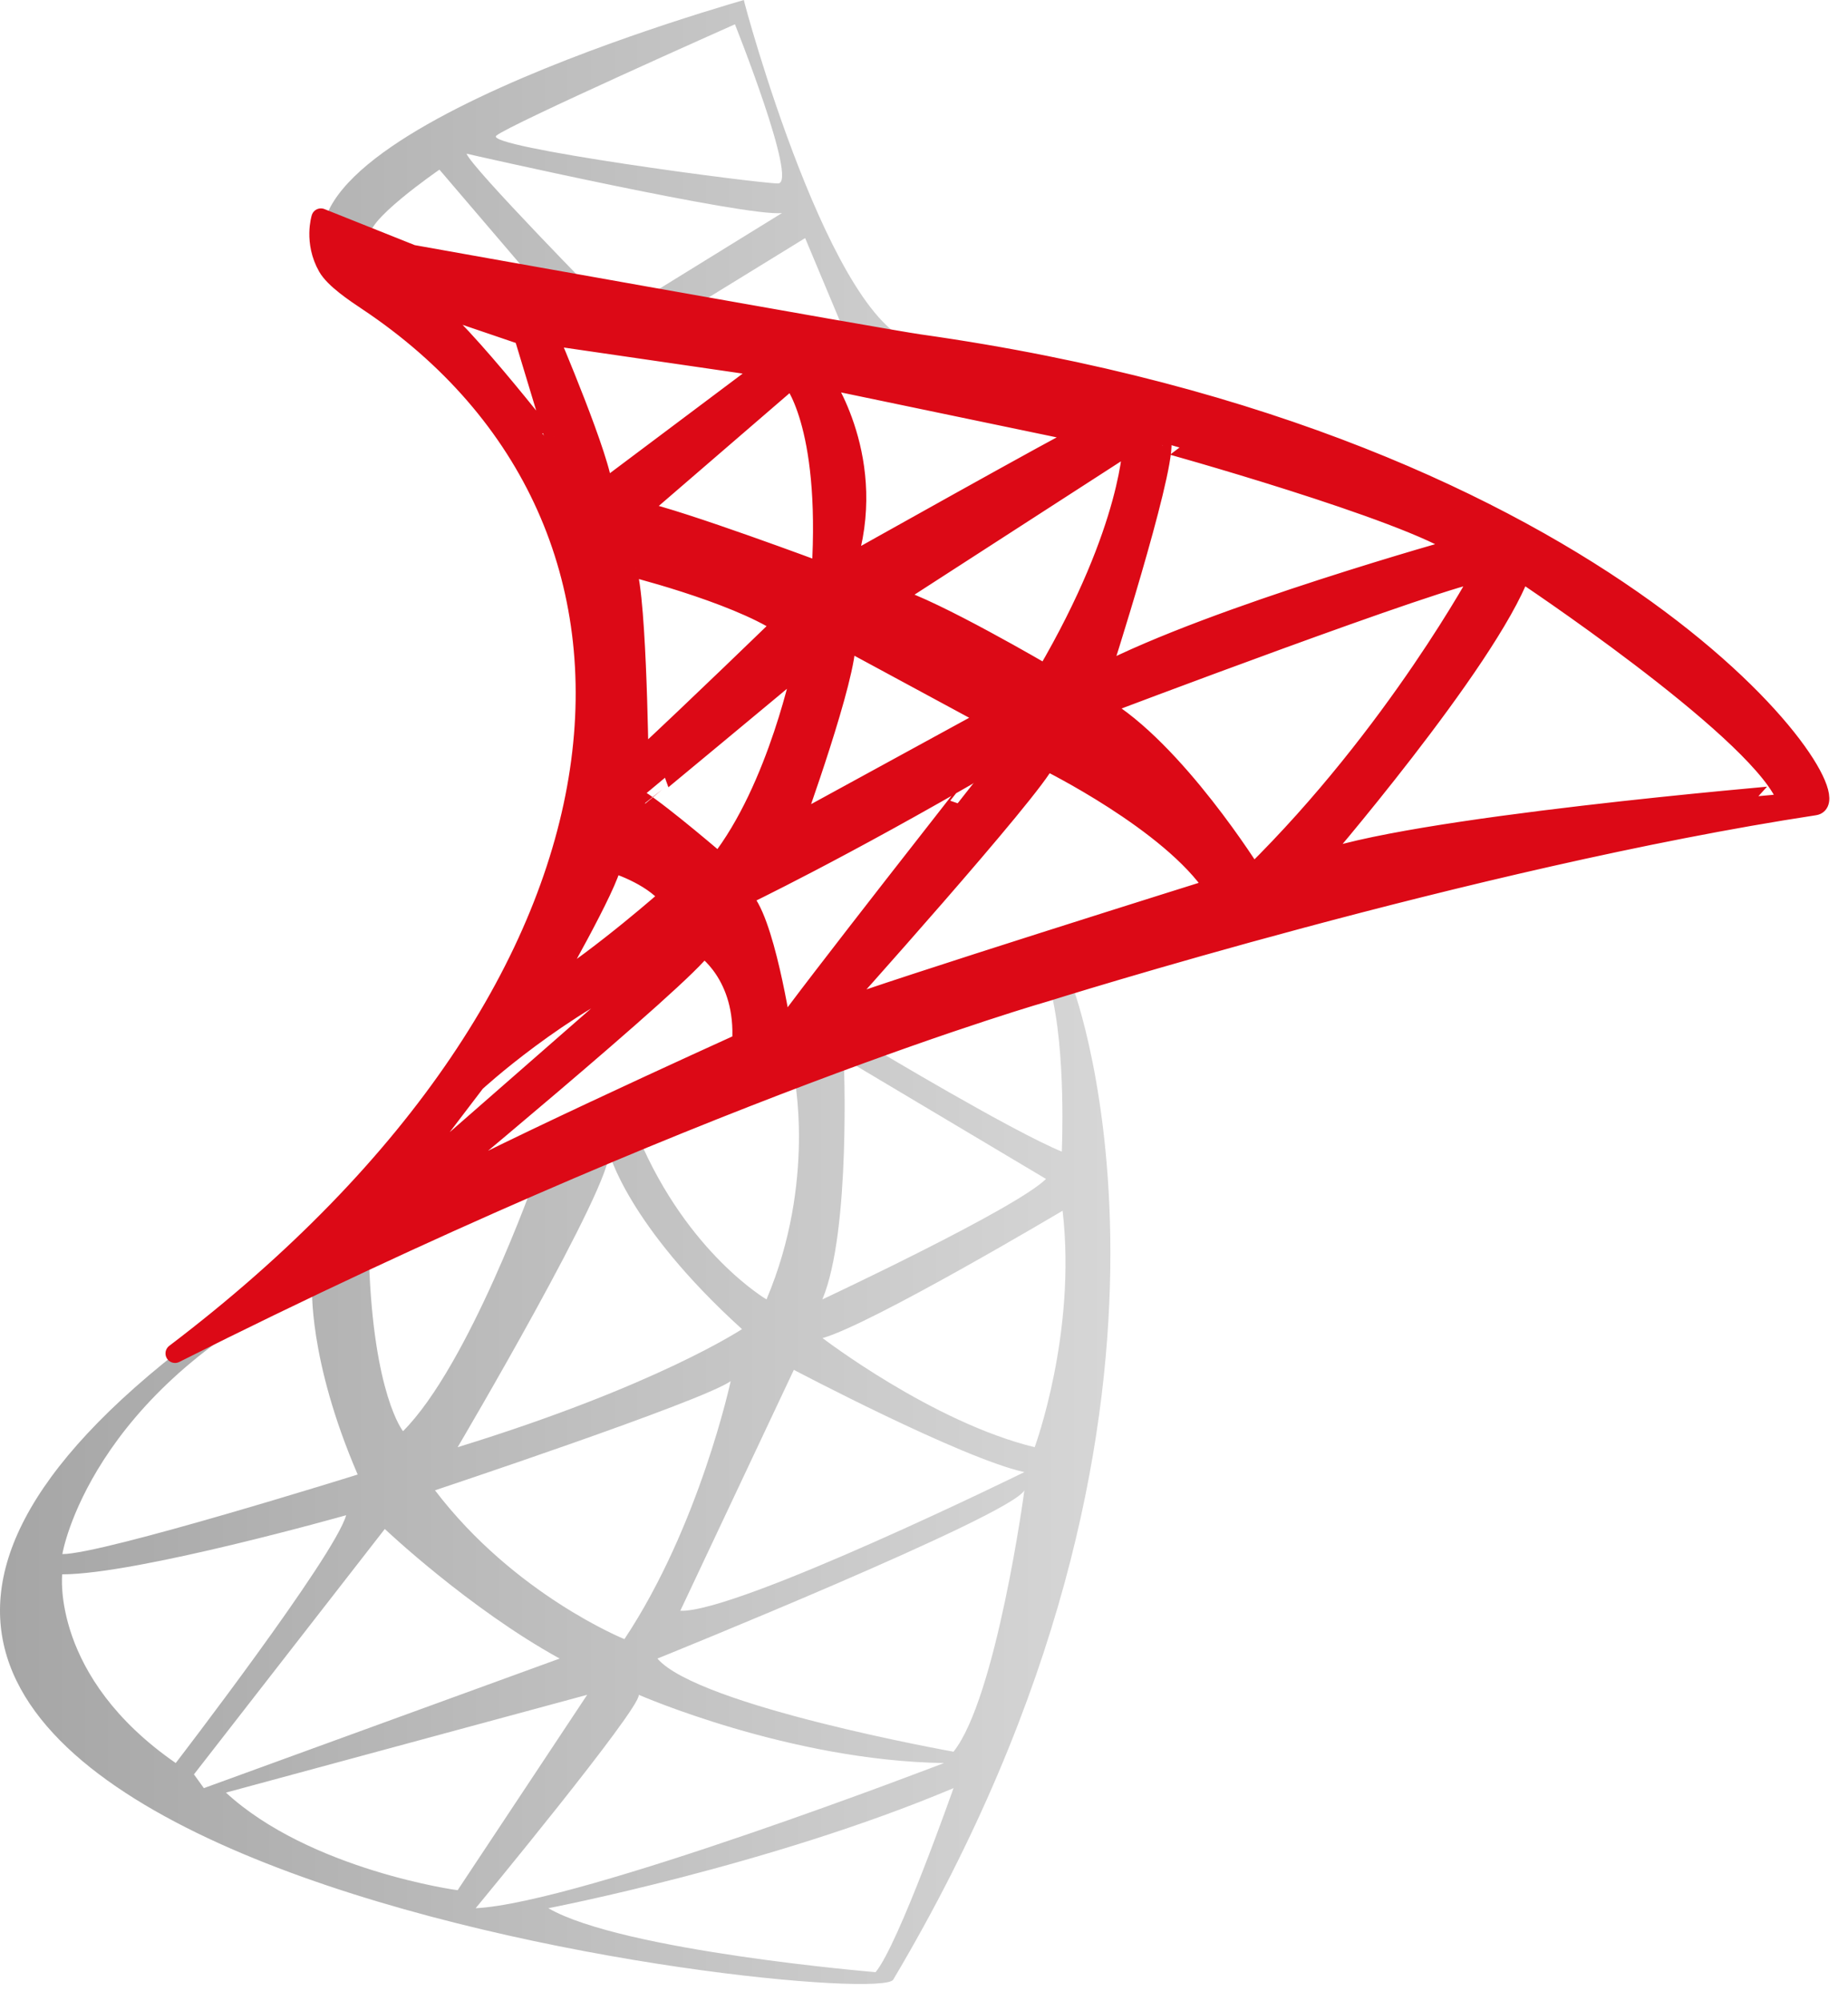
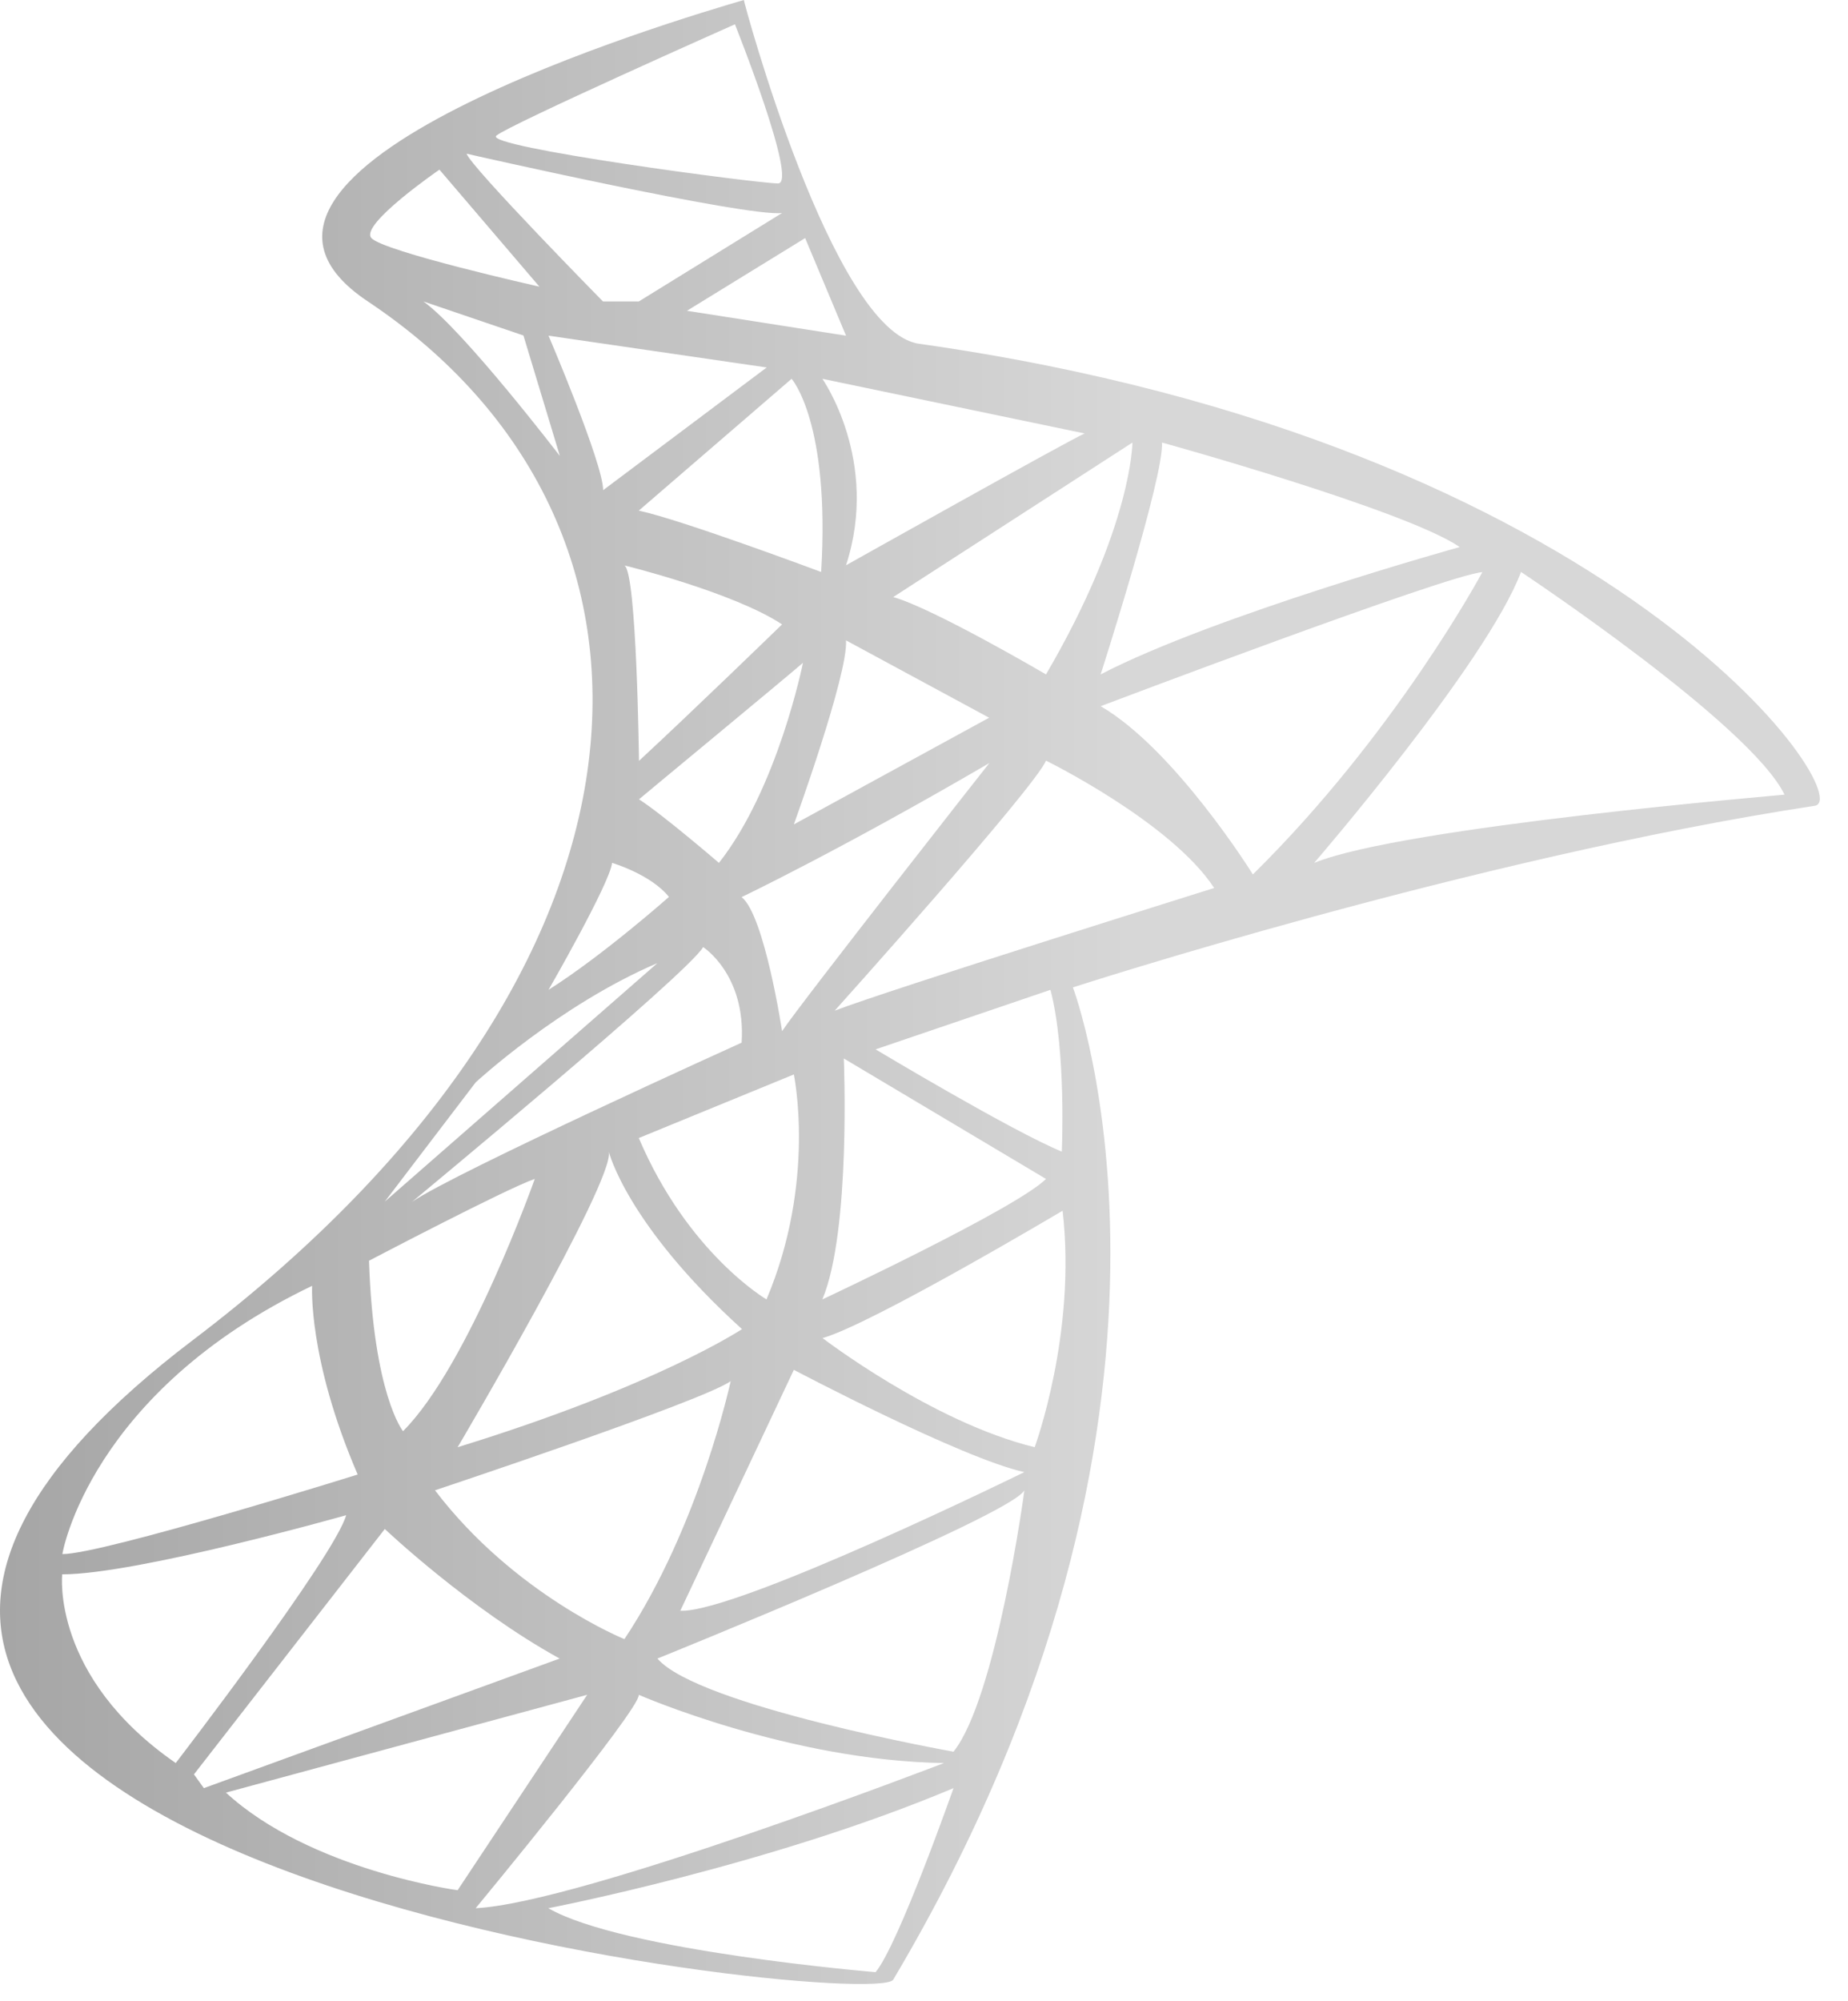
<svg xmlns="http://www.w3.org/2000/svg" xmlns:ns1="http://www.serif.com/" width="100%" height="100%" viewBox="0 0 97 105" version="1.1" xml:space="preserve" style="fill-rule:evenodd;clip-rule:evenodd;stroke-linejoin:round;stroke-miterlimit:2;">
  <g id="logo_mssql">
    <path id="logo_mssql1" ns1:id="logo_mssql" d="M48.243,18.038c-4.557,-0.637 -9.231,-18.038 -9.199,-18.038c-3.325,0.977 -30.149,8.87 -19.749,15.807c17.369,11.58 16.594,34.961 -9.157,54.497c-36.098,27.387 35.726,35.301 36.746,33.57c17.804,-29.979 9.433,-52.065 9.433,-52.065c-0,0 20.885,-6.777 38.934,-9.529c2.337,-0.34 -10.294,-19.058 -47.008,-24.242Zm28.375,10.666c-0,-0 -12.875,3.58 -18.846,6.682c0,-0 3.336,-10.379 3.219,-12.164c0,-0.01 12.875,3.57 15.627,5.482Zm-21.714,6.682c0,-0 -5.906,-3.463 -8.02,-4.058l12.556,-8.106c0,-0.01 0,4.409 -4.536,12.164Zm-10.613,20.152l10.613,6.321c-1.551,1.551 -11.739,6.321 -11.739,6.321c1.509,-3.58 1.126,-12.642 1.126,-12.642Zm1.668,-0.478l9.179,-3.123c0.839,3.197 0.595,8.488 0.595,8.488c-2.614,-1.073 -9.774,-5.365 -9.774,-5.365Zm-21.937,20.875c0,-0 8.233,-13.949 7.936,-15.5c-0,0 0.935,3.814 6.99,9.306c-0,-0.01 -4.43,2.964 -14.926,6.194Zm14.331,-3.464c0,0 -1.636,7.607 -5.577,13.534c-0,0 -5.768,-2.326 -9.943,-7.808c-0.011,0 13.99,-4.653 15.52,-5.726Zm2.698,-39.709c0,-0 -4.674,4.536 -7.51,7.16c-0,-0 -0.117,-9.901 -0.765,-10.251c-0,-0.011 5.736,1.412 8.275,3.091Zm-7.521,-5.97l8.021,-6.916c-0,-0 2.029,2.263 1.551,10.135c-0,-0 -7.33,-2.741 -9.572,-3.219Zm8.616,7.988c-0,0 -1.307,6.555 -4.409,10.496c-0,0 -2.911,-2.507 -4.196,-3.336c-0.011,0 7.776,-6.437 8.605,-7.16Zm-5.238,14.915c0,0 2.252,1.434 2.019,5.014c-0,0 -15.032,6.799 -17.295,8.35c0,-0.01 14.448,-11.94 15.276,-13.364Zm-3.378,10.018l8.138,-3.336c-0,0 1.189,5.609 -1.435,11.803c0,-0 -4.121,-2.401 -6.703,-8.467Zm7.521,-5.609c0,-0 -0.924,-6.087 -2.124,-7.033c-0,0 5.248,-2.507 13.003,-7.032c-0,-0.011 -9.838,12.514 -10.879,14.065Zm0.617,-10.846c-0,-0 2.857,-7.872 2.74,-9.657l7.511,4.058l-10.251,5.599Zm15.265,-20.514c-0.839,0.361 -12.525,6.916 -12.525,6.916c1.785,-5.482 -1.243,-9.784 -1.243,-9.784l13.768,2.868Zm-12.525,-5.131l-8.35,-1.306l6.204,-3.814l2.146,5.12Zm-18.357,-10.495c0.712,-0.595 12.525,-5.843 12.525,-5.843c0,-0 3.336,8.35 2.263,8.35c-1.073,-0 -15.51,-1.913 -14.788,-2.507Zm15,4.058l-7.521,4.642l-1.88,-0c-0,-0 -6.916,-7.033 -7.16,-7.755c0.01,0.011 14.745,3.346 16.561,3.113Zm-17.985,-2.274l5.248,6.14c0,0 -8.233,-1.848 -8.828,-2.56c-0.595,-0.712 3.58,-3.58 3.58,-3.58Zm-0.839,6.916l5.248,1.785l1.912,6.32c0,0.011 -5.014,-6.554 -7.16,-8.105Zm6.565,1.795l11.452,1.668l-8.584,6.438c-0.01,-1.424 -2.868,-8.106 -2.868,-8.106Zm3.336,27.663c-0,0 2.029,0.595 2.985,1.785c0,-0 -3.463,3.07 -6.321,4.876c0,-0 3.219,-5.588 3.336,-6.661Zm-7.16,11.516c-0,-0 4.387,-4.058 9.539,-6.257l-14.309,12.514l4.77,-6.257Zm3.102,5.067c-0,-0 -3.463,9.784 -6.916,13.236c0,0 -1.551,-1.912 -1.785,-8.944c0,-0 7.277,-3.814 8.701,-4.292Zm-11.686,5.609c0,-0 -0.233,3.814 2.391,9.901c-0,-0 -13.354,4.175 -15.5,4.175c-0.01,-0.011 1.424,-8.478 13.109,-14.076Zm-13.119,15.138c3.93,-0 14.904,-3.102 14.904,-3.102c-0.595,2.146 -8.945,13.003 -8.945,13.003c-6.554,-4.536 -5.959,-9.901 -5.959,-9.901Zm6.915,10.496l10.018,-12.876c0,0 4.409,4.175 9.178,6.799l-18.675,6.799l-0.521,-0.722Zm1.679,0.956l18.962,-5.131l-6.799,10.251c0,0.011 -7.755,-1.062 -12.163,-5.12Zm21.671,-5.131c0,-0 7.914,3.463 16.02,3.58c-0,-0 -19.09,7.351 -24.582,7.617c-0,-0 8.658,-10.475 8.562,-11.197Zm12.429,14.553c0,0 -13.279,-1.104 -17.177,-3.356c-0,-0 11.643,-2.242 21.267,-6.3c0,-0 -2.889,8.222 -4.09,9.656Zm4.09,-11.568c0,-0 -13.396,-2.39 -15.542,-4.887c0,0 18.602,-7.51 19.26,-8.828c0.011,0 -1.476,10.91 -3.718,13.715Zm-14.341,-7.394l5.96,-12.642c-0,0 8.827,4.653 12.099,5.365c0.011,0 -15.074,7.394 -18.059,7.277Zm18.601,-8.583c-5.365,-1.307 -11.133,-5.726 -11.133,-5.726c2.571,-0.723 12.599,-6.682 12.599,-6.682c0.744,6.437 -1.466,12.408 -1.466,12.408Zm-10.496,-22.904c0,-0 10.496,-11.686 11.091,-13.12c0,0 6.555,3.219 8.828,6.682c-0,0 -17.146,5.365 -19.919,6.438Zm13.959,-15.977c0,-0 18.251,-6.916 20.036,-7.033c-0,0 -4.536,8.467 -12.047,15.861c-0,-0.011 -4.09,-6.566 -7.989,-8.828Zm11.208,8.222c-0,0 9.061,-10.496 10.857,-15.265c-0,-0 12.046,7.988 13.831,11.685c0,0.011 -20.035,1.678 -24.688,3.58Z" style="fill:url(#_Linear1);fill-rule:nonzero;" />
-     <path id="logo_mssql2" ns1:id="logo_mssql" d="M48.243,18.038c-1.69,-0.236 -26.611,-4.693 -26.611,-4.693l-4.788,-1.91c-0,0 -0.399,1.264 0.342,2.568c0.361,0.637 1.443,1.36 2.109,1.804c17.369,11.58 15.643,35.671 -10.108,55.207c27.325,-13.729 45.717,-18.964 45.717,-18.964c0,-0 22.298,-7.018 40.347,-9.77c2.337,-0.34 -10.294,-19.058 -47.008,-24.242Zm28.375,10.666c-0,-0 -12.875,3.58 -18.846,6.682c0,-0 3.336,-10.379 3.219,-12.164c0,-0.01 12.875,3.57 15.627,5.482Zm-21.714,6.682c0,-0 -5.906,-3.463 -8.02,-4.058l12.556,-8.106c0,-0.01 0,4.409 -4.536,12.164Zm-13.853,-2.624c0,-0 -4.674,4.536 -7.51,7.16c-0,-0 -0.117,-9.901 -0.765,-10.251c-0,-0.011 5.736,1.412 8.275,3.091Zm-7.521,-5.97l8.021,-6.916c-0,-0 2.029,2.263 1.551,10.135c-0,-0 -7.33,-2.741 -9.572,-3.219Zm8.616,7.988c-0,0 -1.307,6.555 -4.409,10.496c-0,0 -2.911,-2.507 -4.196,-3.336c-0.011,0 7.776,-6.437 8.605,-7.16Zm-5.238,14.915c0,0 2.252,1.434 2.019,5.014c-0,0 -15.032,6.799 -17.295,8.35c0,-0.01 14.448,-11.94 15.276,-13.364Zm4.143,4.409c0,-0 -0.924,-6.087 -2.124,-7.033c-0,0 5.248,-2.507 13.003,-7.032c-0,-0.011 -9.838,12.514 -10.879,14.065Zm0.617,-10.846c-0,-0 2.857,-7.872 2.74,-9.657l7.511,4.058l-10.251,5.599Zm15.265,-20.514c-0.839,0.361 -12.525,6.916 -12.525,6.916c1.785,-5.482 -1.243,-9.784 -1.243,-9.784l13.768,2.868Zm-34.706,-6.926l5.248,1.785l1.912,6.32c0,0.011 -5.014,-6.554 -7.16,-8.105Zm6.565,1.795l11.452,1.668l-8.584,6.438c-0.01,-1.424 -2.868,-8.106 -2.868,-8.106Zm3.336,27.663c-0,0 2.029,0.595 2.985,1.785c0,-0 -3.463,3.07 -6.321,4.876c0,-0 3.219,-5.588 3.336,-6.661Zm-7.16,11.516c-0,-0 4.387,-4.058 9.539,-6.257l-14.309,12.514l4.77,-6.257Zm18.845,-3.761c0,-0 10.496,-11.686 11.091,-13.12c0,0 6.555,3.219 8.828,6.682c-0,0 -17.146,5.365 -19.919,6.438Zm13.959,-15.977c0,-0 18.251,-6.916 20.036,-7.033c-0,0 -4.536,8.467 -12.047,15.861c-0,-0.011 -4.09,-6.566 -7.989,-8.828Zm11.208,8.222c-0,0 9.061,-10.496 10.857,-15.265c-0,-0 12.046,7.988 13.831,11.685c0,0.011 -20.035,1.678 -24.688,3.58Z" style="fill:#dc0916;fill-rule:nonzero;stroke:#dc0916;stroke-width:1px;" />
  </g>
  <defs>
    <linearGradient id="_Linear1" x1="0" y1="0" x2="1" y2="0" gradientUnits="userSpaceOnUse" gradientTransform="matrix(59.44,0,0,59.44,-1.12799e-13,50.535)">
      <stop offset="0" style="stop-color:#a6a6a6;stop-opacity:1" />
      <stop offset="1" style="stop-color:#d7d7d7;stop-opacity:1" />
    </linearGradient>
  </defs>
</svg>